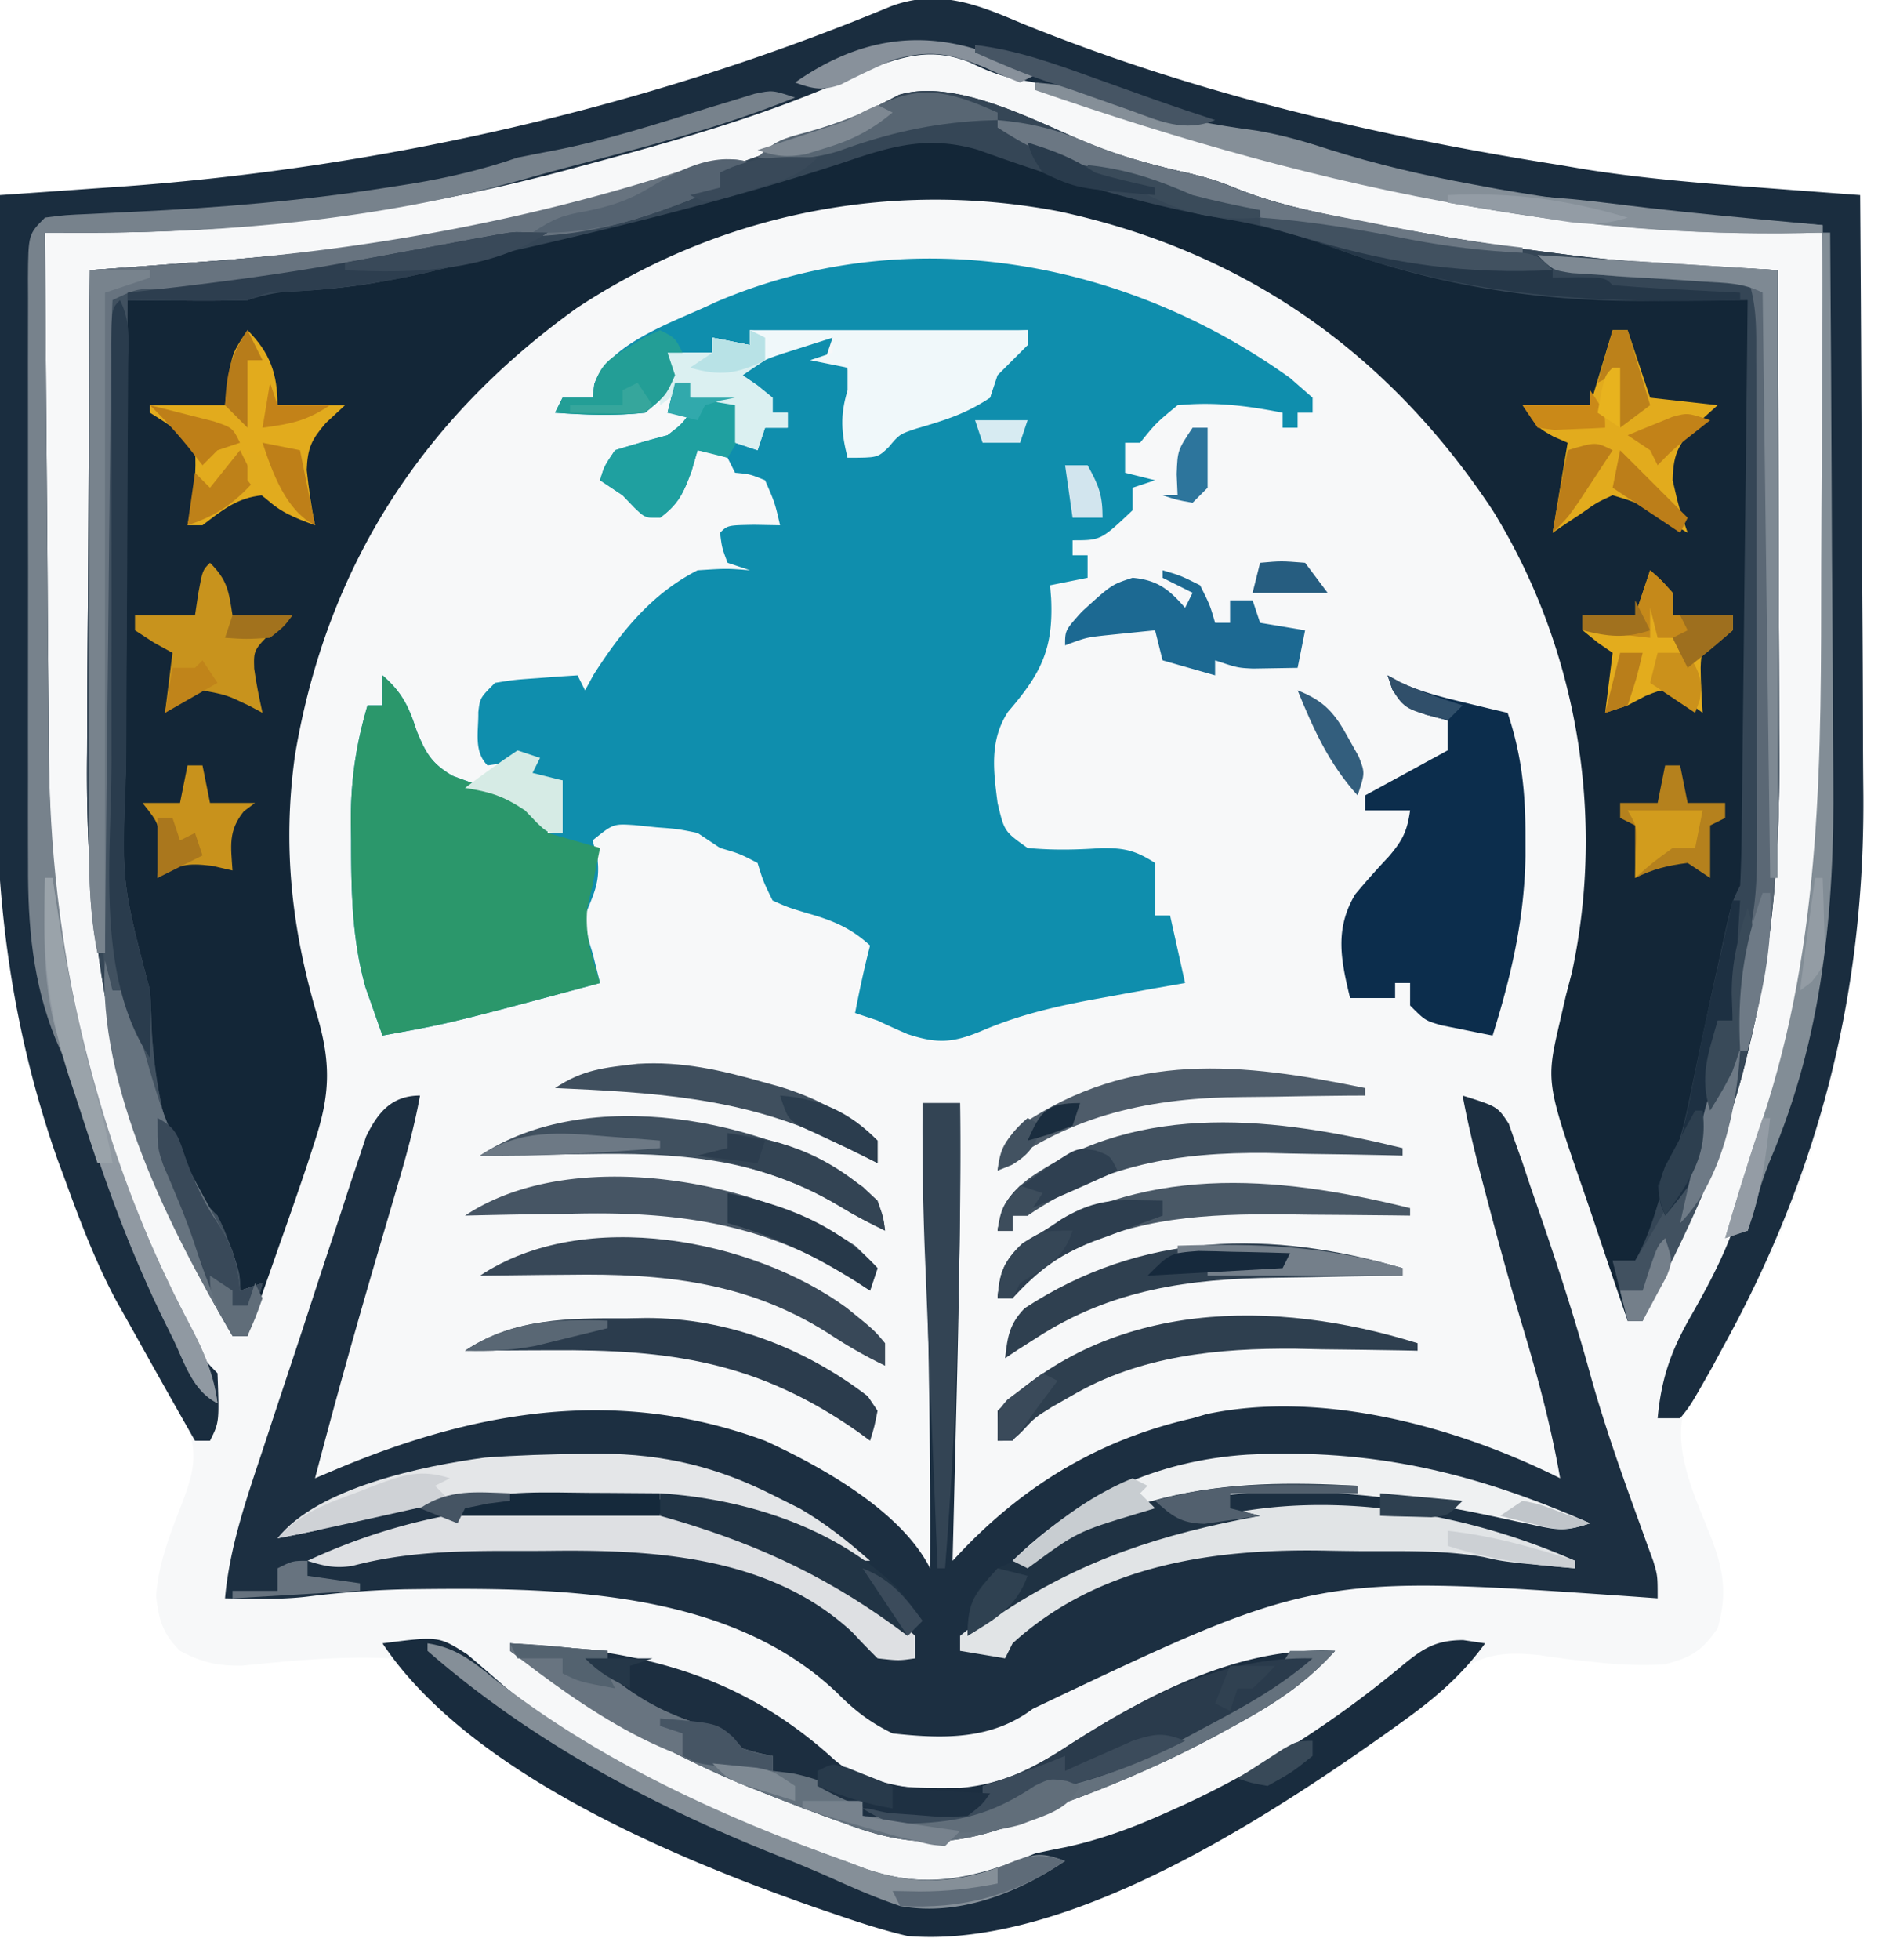
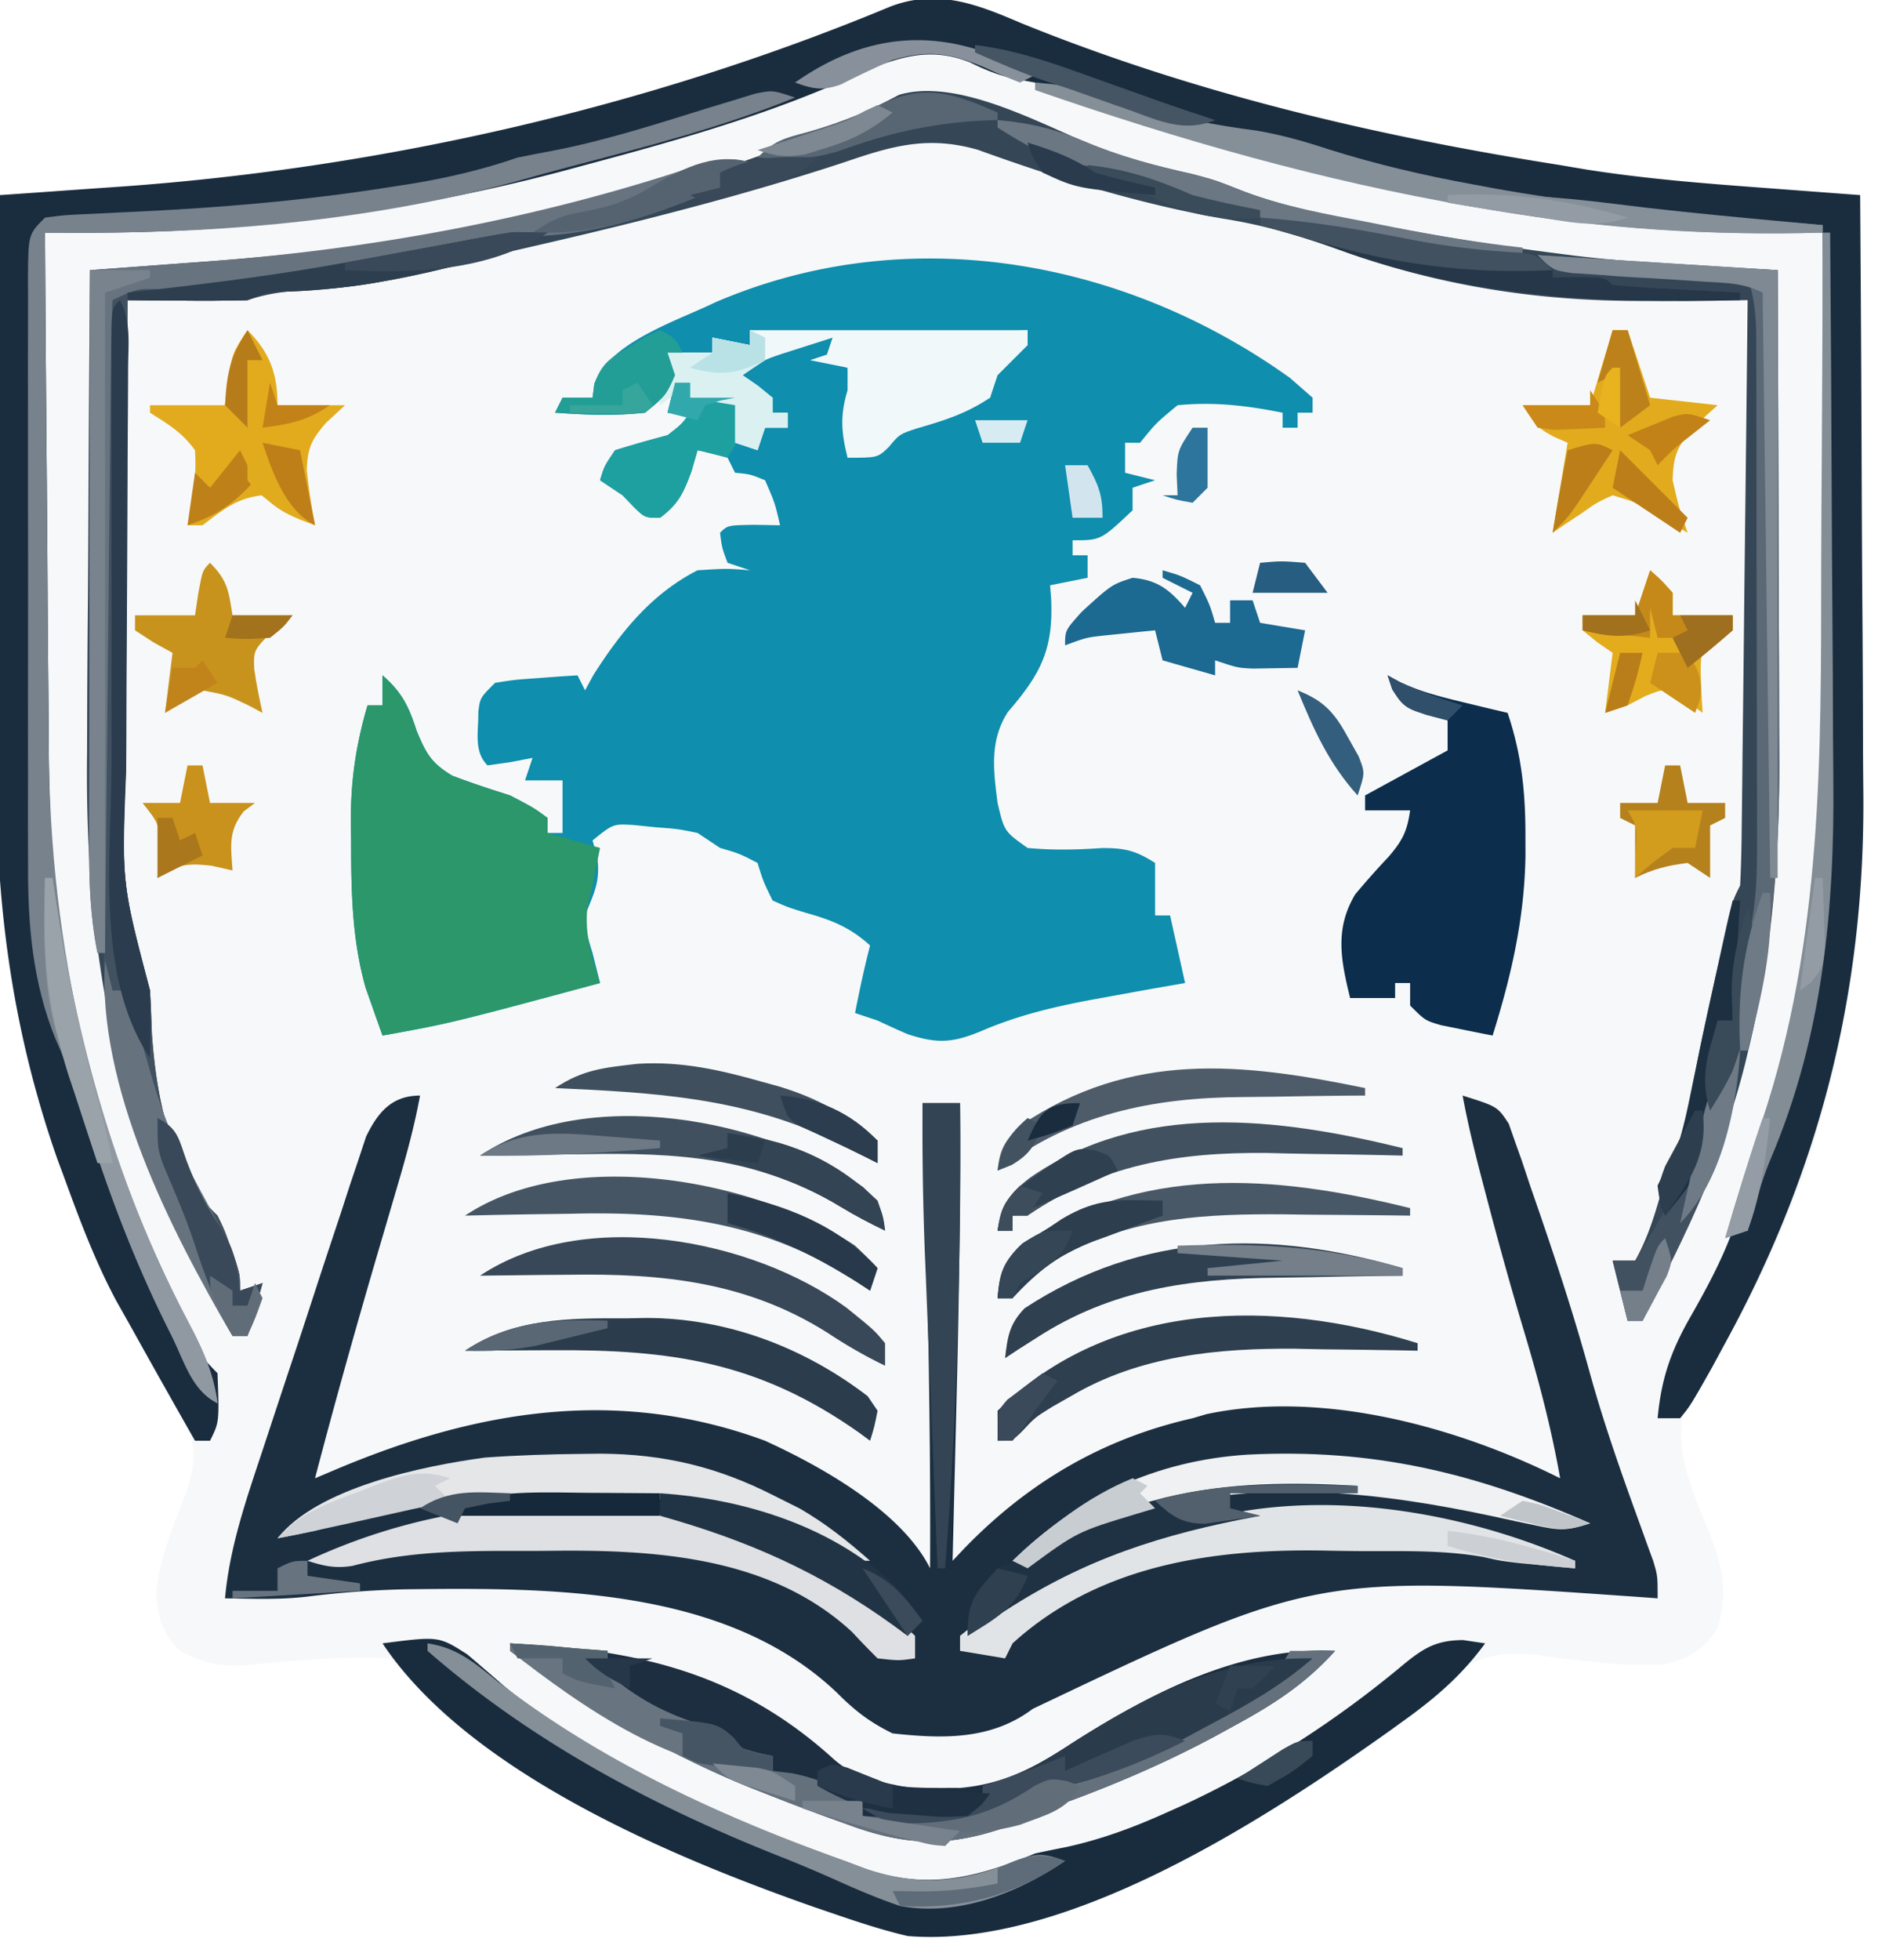
<svg xmlns="http://www.w3.org/2000/svg" width="250.38" height="261.212" style="max-height:500px">
  <path fill="#F7F8F9" d="M136.25 3.125C159.3 12.468 183.461 18.139 208 22l3.23.55c8.05 1.285 16.117 1.904 24.243 2.509l3.654.276q4.436.335 8.873.665.141 19.065.207 38.13.03 8.857.095 17.712c.044 5.712.067 11.425.078 17.137q.01 3.246.043 6.493c.28 28.923-6.593 57.302-23.49 81.22-2.455 6.072 1.214 13.006 3.426 18.79 1.521 4.244 1.86 7.165.641 11.518-2.149 3.058-3.497 3.87-7.125 4.813a53 53 0 0 1-8.625-.25l-2.586-.266a117 117 0 0 1-5.328-.719c-4.49-.44-7.26-.305-11.066 2.266a224 224 0 0 0-4.306 3.82C173.605 241.575 151.721 250.22 131 257l-3 1c-6.14.49-11.028-.967-16.75-2.937l-2.776-.946C88.194 247.002 67.368 236.367 52 221c-6.642-.332-13.156.316-19.766.977-3.356.024-5.28-.437-8.234-1.977-2.331-2.331-2.809-4.074-3.184-7.312.296-4.335 1.875-8.3 3.442-12.32 1.48-3.912 2.18-6.396.742-10.368-1.196-2.29-2.42-4.48-3.75-6.687q-1.102-1.892-2.2-3.786l-1.075-1.848C14.07 170.954 11.15 164.05 8.5 156.75l-.826-2.213c-6.28-17.896-8.407-35.26-8.162-54.123q.014-3.248.021-6.497c.019-5.62.068-11.238.124-16.857.051-5.766.074-11.532.099-17.298C-.191 48.508-.106 37.254 0 26l2.275-.157q5.213-.364 10.424-.738c1.18-.08 2.361-.162 3.577-.246C51.061 22.353 86.436 14.3 118.71.873c6.36-2.424 11.672-.255 17.54 2.252" />
-   <path fill="#132637" d="M145 19.063c4.555 1.874 9.143 3.058 13.945 4.128C162 24 162 24 165.648 25.434c5.152 1.977 10.448 3.011 15.852 4.066l3.301.65a369 369 0 0 0 22.637 3.6l2.714.35c6.068.719 12.133 1.112 18.231 1.436l2.518.137L237 36q.07 15.48.104 30.958.014 7.19.047 14.379.032 6.954.039 13.908.004 2.637.021 5.274c.08 13.327-.889 26.032-4.024 39.043l-.518 2.16C229.662 153.77 224.35 164.852 219 176h-2a1258 1258 0 0 1-4.327-12.75 505 505 0 0 0-1.476-4.326C206.099 144.17 206.099 144.17 208 136l.754-3.273.809-3.102c4.51-20.935.722-43.391-10.563-61.625-13.949-21.066-33.202-34.58-57.982-39.864-22.444-4.219-45.15.358-64.186 12.962-20.608 14.81-33.297 34.497-37.498 59.521-1.71 12.187-.45 23.326 3.062 35.09C44.136 141.84 43.97 145.965 42 152l-1.018 3.142a630 630 0 0 1-3.607 10.42l-1.273 3.635Q34.557 173.601 33 178h-2c-4.78-8.082-8.723-16.224-11.75-25.125l-.815-2.321c-5.361-16.44-7.033-33.01-6.826-50.199q.012-2.812.018-5.627c.015-4.858.054-9.715.098-14.573.042-4.988.06-9.977.08-14.966.042-9.73.11-19.46.195-29.189l2.233-.163q5.08-.374 10.162-.755l3.511-.256c30.014-2.26 65.125-8.035 91.961-22.19 7.556-2.255 18.21 3.523 25.133 6.427" />
  <path fill="#0F8EAD" d="M172 50.375 175 53v2h-2v2h-2v-2c-4.819-.964-9.115-1.465-14-1-2.876 2.375-2.876 2.375-5 5h-2v4l4 1-3 1v3c-4.229 4-4.229 4-8 4v2h2v3l-5 1 .14 1.758c.311 6.72-1.32 9.978-5.75 15.105-2.475 3.804-1.953 7.77-1.39 12.137.893 3.798.893 3.798 4 6 3.364.322 6.536.248 9.906.016 3.092-.016 4.528.349 7.094 1.984v7h2l2 9-4.207.734q-2.803.505-5.606 1.016l-2.922.531c-5.09.969-9.736 2.093-14.515 4.156-3.795 1.56-5.835 1.66-9.75.375a118 118 0 0 1-4-1.812l-3-1c.588-3.024 1.227-6.018 2-9-2.699-2.464-5.175-3.403-8.625-4.375-2.398-.738-2.398-.738-4.375-1.625-1.25-2.562-1.25-2.562-2-5-2.41-1.247-2.41-1.247-5-2l-3-2c-2.634-.534-2.634-.534-5.5-.75l-2.906-.297c-2.835-.182-2.835-.182-5.594 2.047l.625 2.188c.441 3.307-.407 4.766-1.625 7.812.247 2.567.247 2.567 1 5q.504 2 1 4c-19.968 5.371-19.968 5.371-29 7a417 417 0 0 1-1.437-4.062l-.81-2.286c-1.837-6.465-1.935-12.924-1.94-19.59l-.038-2.591c-.012-5.5.677-10.19 2.225-15.471h2v-4c2.62 2.284 3.507 4.162 4.563 7.438 1.24 2.968 1.95 4.272 4.742 5.933 2.542.97 5.101 1.808 7.695 2.629 3.125 1.625 3.125 1.625 5 3v2h2v-7h-5l1-3-2.937.563L65 102c-1.895-1.895-1.18-4.571-1.23-7.09C64 93 64 93 66 91c2.602-.414 2.602-.414 5.625-.625l3.04-.227L77 90l1 2 1.125-2.062C82.779 84.212 86.855 79.135 93 76c3.875-.25 3.875-.25 7 0l-3-1c-.75-2-.75-2-1-4 1-1 1-1 4.563-1.062L104 70c-.695-3.004-.695-3.004-2-6-2.006-.814-2.006-.814-4-1l-1-2c-2.025-.652-2.025-.652-4-1l-.812 2.813C91.09 65.758 90.466 67.15 88 69c-2 0-2 0-3.437-1.375L83 66l-3-2c.563-1.875.563-1.875 2-4a172 172 0 0 1 7-2c1.902-1.478 1.902-1.478 3-3h-3l1-4h2v2h6c.553 2.076 1 3.844 1 6h2l1-2h3v-2h-2a102 102 0 0 1-3-3l-3-2c4.75-3.681 8.007-4.587 14-5l-1 3 3 1c.757 3.7 1.162 6.386 0 10v2c3.511-1.17 3.511-1.17 6.313-3.469 2.279-2.068 4.405-2.485 7.374-3.218l3.012-.762L132 53l.375-1.812C133 49 133 49 135 46h2v-2l-1.997.108c-24.19 1.265-24.19 1.265-35.003-.108v2l-5-1v2l2 1c-5.75.125-5.75.125-8-1l1 3c-1.187 2.688-1.187 2.688-4 5-4.031.439-7.96.286-12 0l1-2h4l.227-1.816c1.975-5.577 11.043-8.413 16.085-10.871 25.52-11.019 54.486-5.858 76.688 10.062" />
  <path fill="#1C2F41" d="M56 146c-.73 4-1.778 7.843-2.926 11.742l-.572 1.956a3991 3991 0 0 1-1.815 6.177C47.646 176.215 44.729 186.573 42 197l3.083-1.303C63.791 187.862 82.49 184.801 102 192c7.454 3.406 18.19 9.379 22 17 .069-14.092-.134-28.163-.5-42.25l-.145-5.797q-.173-6.976-.355-13.953h5c.076 13.55-.16 27.08-.5 40.625l-.145 5.969q-.174 7.203-.355 14.406l1.508-1.598c8.533-8.823 18.434-14.67 30.492-17.402l1.86-.547c15.4-3.26 33.396 1.675 47.14 8.547-1.197-6.856-2.96-13.442-4.963-20.098-1.703-5.69-3.278-11.407-4.787-17.152l-.638-2.418c-.982-3.76-1.908-7.507-2.612-11.332 4.648 1.465 4.648 1.465 6.152 3.75l.786 2.25.964 2.703L204 158l1.441 4.172c2.347 6.854 4.573 13.717 6.496 20.703 1.918 6.945 4.314 13.696 6.778 20.462l.894 2.487.812 2.222C221 210 221 210 221 213l-3.023-.219c-42.63-2.973-42.63-2.973-80.301 14.957-5.546 4.176-12.043 3.985-18.676 3.262-3.033-1.488-5.018-3.013-7.383-5.39-14.876-14.204-38.517-14.043-57.648-13.813-4.404.103-8.715.436-13.084.985-3.632.42-7.235.276-10.885.218.633-6.996 2.914-13.406 5.113-20.047l1.245-3.782q1.302-3.946 2.615-7.887c1.12-3.364 2.221-6.734 3.318-10.105 1.054-3.225 2.127-6.444 3.197-9.663l1.188-3.665 1.142-3.39.986-2.983C50.368 148.238 52.234 146 56 146" />
  <path fill="#0E2235" d="M639 65h23l17 35c2.662-3.55 4.42-6.688 6.32-10.664l.922-1.92q1.446-3.017 2.883-6.041l1.957-4.086q1.787-3.73 3.567-7.463C695.42 68.21 696.199 66.6 697 65h23v77h-23l-1-34-10 21h-13l-10-20-1 33h-23zM1000 65h20c6.55 6.968 6.55 6.968 8.328 10.336 3.047 5.457 6.672 10.456 10.297 15.539q2.58 3.703 5.15 7.414c1.114 1.655 1.114 1.655 2.225 2.711l1-36h23v76c-21 0-21 0-25.473-3.559-1.388-2.336-1.388-2.336-2.59-4.879a1892 1892 0 0 0-2.984-5.203l-1.447-2.69c-2.452-4.347-5.389-8.323-8.319-12.356L1024 105l-1 36h-23zM579.813 63.688l3.119-.05c10.319-.006 19.046 1.896 26.845 8.975 8.63 8.812 9.568 18.67 9.66 30.512l.032 3.07c-.132 11.317-2.742 20.373-10.969 28.43-8.494 6.952-17.498 7.725-28.125 7.813l-2.926.03c-10.698-.13-18.742-2.735-27.011-9.593-8.988-10.601-10.115-23.696-9.169-37.104.817-8.506 3.43-17.654 9.731-23.771 9.361-6.878 17.445-8.348 28.813-8.312M568 88c-4.148 7.467-4.061 16.25-2.531 24.54 1.037 3.296 2.537 5.467 4.906 7.96 5.548 2.296 10.717 2.463 16.625 1.5 4.376-2.078 6.439-4.78 8.438-9.125 1.234-8.505 1.46-16.08-2.438-23.875-2.755-3.256-4.524-4.876-8.828-5.238-8.937-.407-8.937-.407-16.172 4.238M460 65l23.875-.312 7.476-.138q2.978-.023 5.954-.038l3.05-.078c8.075-.005 15.018 1.952 20.864 7.777 5.061 8.55 7.586 17.12 5.246 27.062-2.05 5.85-5.017 11.458-10.465 14.727h-2l1.61 3.184C526 137.8 526 137.8 526 142h-24c-4.437-9.937-4.437-9.937-5.834-13.074l-1.1-2.453-1.126-2.524c-.787-1.906-.787-1.906-1.94-2.949l-9-1v22h-23zm23 18v19c10.06.527 10.06.527 18.938-3.562C503.547 94.745 503.88 90.942 503 87c-1.42-2.427-1.42-2.427-4-4-2.925-.294-5.355-.382-8.25-.25zM367 65h23l.113 10.29q.071 4.944.15 9.888.049 3.43.083 6.862c.034 3.291.086 6.583.142 9.874l.02 3.088c.11 5.389.423 9.362 3.492 13.998 4.302 3.147 9.922 2.632 15 2 3.002-1.801 4.452-2.903 6-6 .119-1.603.177-3.21.205-4.817l.06-3.033.051-3.283.063-3.354q.097-5.319.183-10.638l.131-7.2c.108-5.891.207-11.783.307-17.675h23q.111 11.529.165 23.06.022 3.918.061 7.838c.037 3.763.054 7.526.067 11.29.015 1.161.03 2.323.047 3.52.002 9.632-1.693 16.351-8.383 23.534-10.067 9.043-23.756 8.476-36.43 7.945-9.43-.696-16.384-5.15-22.527-12.187-3.842-5.778-5.13-11.432-5.114-18.341v-3.154l.016-3.368.005-3.476c.005-3.658.018-7.316.03-10.974q.009-3.723.014-7.447c.01-6.08.03-12.16.049-18.24M292 65h58v18h-35v12h31v18h-31v11h35v18h-58zM768 65h25c5.888 14.581 11.584 29.226 17.148 43.933 1.372 3.62 2.753 7.236 4.133 10.852q1.313 3.466 2.625 6.934l1.25 3.26 1.135 3.019 1.004 2.643C821 138 821 138 821 142h-23c-6-12-6-12-6-16h-23l-3 10-3 6h-24c1.904-6.345 3.824-12.454 6.223-18.594l.915-2.37a3817 3817 0 0 1 2.924-7.536q1.01-2.607 2.019-5.216 2.01-5.197 4.026-10.395 2.546-6.575 5.069-13.159l1.4-3.652q1.271-3.318 2.541-6.637c.372-.966.743-1.933 1.125-2.93l.965-2.516C767 67 767 67 768 65m12 24q-1.754 4.468-3.5 8.938l-1.012 2.576-.957 2.45-.888 2.27c-.7 1.61-.7 1.61-.643 2.766h15l-7-19zM924 65h58v18h-35v12h31v18h-31v11h35v17h-58zM824 65h25l16 46c4.272-10.237 4.272-10.237 8.113-20.61l.786-2.235q1.21-3.451 2.413-6.905.833-2.375 1.667-4.75Q879.993 70.752 882 65h25l-1.809 4.762-2.629 6.926-.707 1.862a13730 13730 0 0 0-10.335 27.325l-5.805 15.392q-1.642 4.358-3.285 8.713l-1.006 2.673-.924 2.45-.808 2.143C879 139 879 139 878 141h-25a1819 1819 0 0 1-15.647-40.13 35286.628 35286.628 0 0 1-6.513-17.275C828.515 77.41 826.258 71.208 824 65" />
  <path fill="#1A2D3F" d="M136.25 3.125C159.3 12.468 183.461 18.139 208 22l3.23.55c8.05 1.285 16.117 1.904 24.243 2.509l3.654.276q4.436.335 8.873.665.141 19.065.207 38.13.03 8.857.095 17.712c.044 5.712.067 11.425.078 17.137q.01 3.246.043 6.493c.256 26.506-5.693 50.257-18.423 73.528l-1.738 3.219c-2.876 5.08-2.876 5.08-4.262 6.781h-3c.492-5.328 1.78-8.997 4.438-13.625 2.125-3.736 4.07-7.34 5.562-11.375h2l.262-1.73c.877-5.061 2.177-9.534 4.176-14.27 5.953-15.066 5.986-30.913 5.855-46.883q-.009-3.056-.013-6.11c-.011-5.297-.04-10.594-.074-15.89-.031-5.431-.044-10.862-.06-16.293A10690 10690 0 0 0 243 31l-2.71-.238q-5.086-.45-10.172-.913-2.181-.196-4.362-.388c-19.052-1.671-37.657-4.974-56.014-10.406-4.039-1.139-8.032-1.863-12.168-2.528-4.01-.821-7.795-2.232-11.652-3.586-3.525-1.135-7.038-1.793-10.68-2.433-2.186-.495-3.926-1.207-5.93-2.195-5.072-2.01-8.871-.873-13.87 1.07a831 831 0 0 0-3.88 1.742C100.693 15.802 89.413 18.939 78 22l-2.752.743a246 246 0 0 1-63.49 8.264l-3.269-.003L6 31q.092 16.353.236 32.706.068 7.597.11 15.193.041 7.353.117 14.706.025 2.782.035 5.565C6.59 123.76 10.39 164.391 29 183c.237 6.525.237 6.525-1 9h-2c-2.659-4.67-5.3-9.348-7.91-14.044a718 718 0 0 0-2.555-4.542c-2.866-5.347-4.968-10.972-7.035-16.664l-.827-2.214c-6.28-17.896-8.406-35.259-8.161-54.122q.014-3.248.021-6.497c.019-5.62.068-11.238.124-16.857.051-5.766.074-11.532.099-17.298C-.191 48.508-.106 37.254 0 26l2.275-.157q5.213-.364 10.424-.738c1.18-.08 2.361-.162 3.577-.246C51.061 22.353 86.436 14.3 118.71.873c6.36-2.424 11.672-.255 17.54 2.252" />
  <path fill="#354656" d="M145 19.063c4.555 1.874 9.143 3.058 13.945 4.128C162 24 162 24 165.648 25.434c5.152 1.977 10.448 3.011 15.852 4.066l3.301.65a369 369 0 0 0 22.637 3.6l2.714.35c6.068.719 12.133 1.112 18.231 1.436l2.518.137L237 36q.07 15.48.104 30.958.014 7.19.047 14.379.032 6.954.039 13.908.004 2.637.021 5.274c.08 13.327-.889 26.032-4.024 39.043l-.518 2.16C229.662 153.77 224.35 164.852 219 176h-2l-2-8h3c1.967-3.512 2.916-7.138 4-11l.977-2.336c1.127-2.935 1.772-5.77 2.398-8.851l.766-3.684.412-1.992c.83-3.968 1.7-7.928 2.572-11.887l.517-2.384c1.243-5.635 1.243-5.635 2.358-7.866.122-2.47.186-4.915.205-7.387l.03-2.306q.047-3.783.081-7.565l.063-5.238q.083-6.9.153-13.8.077-7.037.161-14.075.162-13.815.307-27.629l-1.945.019c-2.966.025-5.932.04-8.899.055l-3.057.03c-14.16.054-27.541-2.054-40.837-6.92-5.013-1.82-9.994-3.232-15.262-4.059-11.216-1.977-21.972-5.319-32.66-9.172-6.667-1.903-11.447-.497-17.778 1.672-17.452 5.732-35.311 9.881-53.237 13.84-2.19.504-4.356 1.064-6.528 1.64-3.6.848-6.924 1.252-10.61 1.458-3.356.192-5.992.372-9.187 1.437-2.739.07-5.45.094-8.187.063l-2.272-.014Q19.771 40.029 17 40a11955 11955 0 0 0-.104 29.888q-.014 6.94-.047 13.882-.032 6.71-.039 13.421-.005 2.548-.021 5.095C16.195 117.543 16.195 117.543 20 132c.106 1.916.185 3.833.25 5.75.58 8.403 2.408 18.286 8.75 24.25.95 1.973.95 1.973 1.688 4.063.25.692.502 1.384.761 2.097C32 170 32 170 32 172l3-1-2 7h-2c-4.78-8.082-8.723-16.224-11.75-25.125l-.815-2.321c-5.361-16.44-7.033-33.01-6.826-50.199q.012-2.812.018-5.627c.015-4.858.054-9.715.098-14.573.042-4.988.06-9.977.08-14.966.042-9.73.11-19.46.195-29.189l2.233-.163q5.08-.374 10.162-.755l3.511-.256c30.014-2.26 65.125-8.035 91.961-22.19 7.556-2.255 18.21 3.523 25.133 6.427" />
  <path fill="#CA8416" d="M882 168c9 0 9 0 11.06 1.465l1.303 2.043 1.498 2.242 1.452 2.375 1.51 2.305a249 249 0 0 1 2.764 4.328c1.753 2.78 3.59 5.507 5.413 8.242l1-23h10v40c-9 0-9 0-11.044-1.358l-1.284-1.896-1.485-2.092-1.437-2.216-1.484-2.135a227 227 0 0 1-2.74-4.04c-2.111-3.131-4.33-6.19-6.526-9.263l-1 23h-9zM724 168l13.188-.25 4.133-.11 3.284-.03 3.349-.064c3.76.56 5.382 1.79 8.046 4.454 1.597 4.791 1.58 9.258 0 14l-1 2 1.438 1.063c2.356 2.921 2.438 5.221 2.562 8.937-1.156 3.854-1.983 6.227-5.218 8.685-3.298 1.56-5.54 1.66-9.177 1.608l-3.284-.023-4.134-.083L724 208zm9 6v11c1.937.054 3.875.093 5.813.125l3.269.07c3.112.035 3.112.035 5.918-2.195.5-3.5.5-3.5 0-7-3.527-2.351-5.029-2.214-9.187-2.125l-3.293.055zm0 17v11c2.104.081 4.208.14 6.313.188l3.55.105c3.089-.031 3.089-.031 5.043-1.606 1.638-2.526 1.29-4.756 1.094-7.687-3.477-2.143-6.212-2.213-10.25-2.125l-3.266.055z" />
  <path fill="#2B976B" d="M51 90c2.62 2.284 3.507 4.162 4.563 7.438 1.24 2.968 1.95 4.272 4.742 5.933 2.542.97 5.101 1.808 7.695 2.629 3.125 1.625 3.125 1.625 5 3v2l7 2-.437 2.125L79 118l-.687 2.875c-.38 3.793.572 6.51 1.687 10.125-19.968 5.371-19.968 5.371-29 7a417 417 0 0 1-1.437-4.062l-.81-2.286c-1.837-6.465-1.935-12.924-1.94-19.59l-.038-2.591c-.012-5.5.677-10.19 2.225-15.471h2z" />
  <path fill="#CA8416" d="M647 170c5.173 4.512 6.447 9.254 7 16 .176 7.455-1.008 13.293-6 19-5.596 4.337-12.152 4.607-19 4-5.8-1.15-9.155-3.657-12.871-8.184-3.728-5.998-3.068-15.469-1.633-22.113 1.601-4.088 4.104-6.999 7.504-9.703 8.196-3.31 17.104-3.032 25 1m-22 8c-2.469 5.055-2.918 10.575-1.465 15.996.991 2.605 2.016 4.621 4.153 6.441 3.502.852 6.775 1.272 10.312.563 2.691-2.176 4.455-3.91 6-7 .149-1.934.221-3.873.25-5.812l.078-3.145c-.374-3.469-1.252-5.264-3.328-8.043-5.184-3.456-11.305-3.142-16 1M538 170c5.173 4.512 6.447 9.254 7 16 .176 7.455-1.008 13.293-6 19-5.596 4.337-12.152 4.607-19 4-5.8-1.15-9.155-3.657-12.871-8.184-3.728-5.998-3.068-15.469-1.633-22.113 1.601-4.088 4.104-6.999 7.504-9.703 8.196-3.31 17.104-3.032 25 1m-22 8c-2.469 5.055-2.918 10.575-1.465 15.996.991 2.605 2.016 4.621 4.153 6.441 3.502.852 6.775 1.272 10.312.563 2.691-2.176 4.455-3.91 6-7 .149-1.934.221-3.873.25-5.812l.078-3.145c-.374-3.469-1.252-5.264-3.328-8.043-5.184-3.456-11.305-3.142-16 1M488 170c5.173 4.512 6.447 9.254 7 16 .176 7.455-1.008 13.293-6 19-5.596 4.337-12.152 4.607-19 4-5.8-1.15-9.155-3.657-12.871-8.184-3.728-5.998-3.068-15.469-1.633-22.113 1.601-4.088 4.104-6.999 7.504-9.703 8.196-3.31 17.104-3.032 25 1m-22 8c-2.469 5.055-2.918 10.575-1.465 15.996.991 2.605 2.016 4.621 4.152 6.441 3.503.852 6.776 1.272 10.313.563 2.691-2.176 4.455-3.91 6-7 .149-1.934.221-3.873.25-5.812l.078-3.145c-.374-3.469-1.252-5.264-3.328-8.043-5.184-3.456-11.305-3.142-16 1" />
  <path fill="#192C3E" d="M51 219c7.486-.966 7.486-.966 11.297 1.465a424 424 0 0 1 4.863 4.187c13.11 10.839 29.904 17.816 45.778 23.473l2.58.97c8.237 2.793 14.626 1.128 22.482-2.095q2.056-.445 4.121-.848c4.724-1.032 8.977-2.61 13.379-4.59l2.326-1.04c10.548-4.891 20.382-11.256 29.299-18.71 2.721-2.227 4.39-3.221 7.938-3.25L198 219c-3.04 4.18-6.526 7.191-10.687 10.188l-1.99 1.436C168.765 242.383 142.143 259.77 121 258c-3.323-.78-6.524-1.827-9.75-2.937l-2.776-.946C89.81 247.568 62.468 236.22 51 219" />
  <path fill="#CA8416" d="M408 168h9v17h17v-17h9v40h-9v-17h-17v17h-9zM770 168h9l.028 2.507c.054 3.748.138 7.495.222 11.243l.043 3.945.098 3.79.063 3.49c.651 3.61 1.69 4.8 4.546 7.025 1.977.622 1.977.622 4 .5l2 .031c2.952-.784 4.094-2.165 6-4.531.64-3.085.64-3.085.61-6.516l.097-3.789.043-3.945.09-3.992q.105-4.879.16-9.758h9q.149 6.458.22 12.915.03 2.194.082 4.388c.049 2.11.071 4.22.089 6.33l.063 3.84c-.537 4.168-1.845 6.275-4.454 9.527-5.5 4.09-11.294 4.498-18 4-5.002-1.017-8.368-2.368-12-6-2.089-4.079-2.234-7.506-2.195-12.05l.008-1.997c.011-2.089.036-4.177.062-6.266q.016-2.133.027-4.267.035-5.21.098-10.42" />
  <path fill="#1C2E40" d="M68 219c16.98.806 30.485 3.881 43.254 15.52 4.913 4.165 10.624 3.714 16.746 3.746 5.909-.524 10.105-2.794 15-6.016 10.361-6.606 22.43-12.879 35-12.25-3.969 4.4-8.187 7.121-13.375 9.938l-2.392 1.314c-6.142 3.31-12.375 6.04-18.901 8.494-3.362 1.217-3.362 1.217-6.633 2.79-8.888 3.519-14.92 3.906-23.887.526l-2.776-.995A337 337 0 0 1 102 239l-2.117-.834C88.657 233.61 77.77 227.161 68 220z" />
  <path fill="#CA8416" d="M1038 169v8l-2.074-.496c-3.3-.568-6.392-.6-9.738-.566l-3.52.027L1020 176v6l2.414.516c11.381 2.603 11.381 2.603 15.586 6.484 2.39 3.883 3.368 6.727 2.563 11.188-1.015 3.252-1.675 3.907-4.438 6.25-8.138 4.068-16.626 3.08-25.125.562v-8l2.813.5c5.044.737 10.101.583 15.187.5l1-5-1.687-.734A749 749 0 0 1 1021 191l-2.273-1.016c-7.101-3.326-7.101-3.326-8.727-6.984-.453-3.594-.346-6.835.688-10.312 6.313-8.118 18.725-6.675 27.312-3.688M998 169v8l-2.074-.496c-3.3-.568-6.392-.6-9.739-.566l-3.519.027L980 176v6l2.414.516c11.381 2.603 11.381 2.603 15.586 6.484 2.39 3.883 3.368 6.727 2.563 11.188-1.015 3.252-1.675 3.907-4.438 6.25-8.138 4.068-16.626 3.08-25.125.562v-8l2.813.5c5.044.737 10.101.583 15.187.5l1-5-1.687-.734A749 749 0 0 1 981 191l-2.273-1.016c-7.101-3.326-7.101-3.326-8.727-6.984-.453-3.594-.346-6.835.688-10.312C977 164.57 989.413 166.013 998 169M846 169v8l-2.074-.496c-3.3-.568-6.392-.6-9.739-.566l-3.519.027L828 176v6l2.414.516c11.381 2.603 11.381 2.603 15.586 6.484 2.39 3.883 3.368 6.727 2.563 11.188-1.015 3.252-1.675 3.907-4.438 6.25-8.138 4.068-16.626 3.08-25.125.562v-8l2.813.5c5.044.737 10.101.583 15.187.5l1-5-1.687-.734A749 749 0 0 1 829 191l-2.273-1.016c-7.101-3.326-7.101-3.326-8.727-6.984-.453-3.594-.346-6.835.688-10.312C825 164.57 837.413 166.013 846 169M351 169v8l-2.074-.496c-3.3-.568-6.392-.6-9.738-.566l-3.52.027L333 176v6l2.414.516c11.381 2.603 11.381 2.603 15.586 6.484 2.39 3.883 3.368 6.727 2.563 11.188-1.015 3.252-1.675 3.907-4.438 6.25-8.138 4.068-16.626 3.08-25.125.562v-8l2.813.5c5.044.737 10.101.583 15.187.5l1-5-1.687-.734A749 749 0 0 1 334 191l-2.273-1.016c-7.101-3.326-7.101-3.326-8.727-6.984-.453-3.594-.346-6.835.688-10.312C330 164.57 342.413 166.013 351 169M930 168h30v6h-21v11h18v6h-18v11h21v6h-30z" />
  <path fill="#0C2D4C" d="m185 90 1.61.898c2.831 1.305 5.609 2.002 8.64 2.727 1.078.26 2.155.52 3.266.79.82.192 1.64.386 2.484.585 1.87 5.574 2.384 10.572 2.375 16.438l.004 2.625c-.135 8.369-1.891 15.985-4.379 23.937q-2.19-.425-4.375-.875l-2.46-.492C190 136 190 136 188 134v-3h-2v2h-6c-1.23-5.057-2.079-9.191.68-13.816a111 111 0 0 1 4.437-4.993c1.867-2.172 2.489-3.4 2.883-6.191h-6v-2l11-6v-4l-2.875-.75C187 94 187 94 185.625 91.875z" />
  <path fill="#CA8416" d="M397 169v8l-2.375-.5c-5.67-.782-11.188-1.414-16.625.625-3.507 3.288-3.897 6.719-4.312 11.375.348 3.908 1.176 6.22 3.312 9.5 3.161 2.065 5.708 2.244 9.438 2.188l2.808-.02c2.671-.163 5.147-.577 7.754-1.168v8c-8.592 2.988-16.385 3.047-24.797-.656-4.404-2.686-6.582-6.48-8.203-11.344-.633-9.008-.549-15.538 5.188-22.75 8.293-6.634 18.068-6.64 27.812-3.25M665 168h29v7h-20v10h18v7h-18v16h-9z" />
  <path fill="#415160" d="M69.188 30.938 73 31c-4.06 2.707-8.162 3.454-12.875 4.563l-2.853.678c-6.327 1.45-12.38 2.38-18.874 2.618-2.544.045-2.544.045-5.398 1.141-2.739.07-5.45.094-8.187.063l-2.272-.014Q19.771 40.029 17 40a11955 11955 0 0 0-.104 29.888q-.014 6.94-.047 13.882-.032 6.71-.039 13.421-.005 2.548-.021 5.095C16.195 117.543 16.195 117.543 20 132c.106 1.916.185 3.833.25 5.75.58 8.403 2.408 18.286 8.75 24.25.95 1.973.95 1.973 1.688 4.063.25.692.502 1.384.761 2.097C32 170 32 170 32 172l3-1-2 7h-2c-9.673-16.356-17.352-35.297-17.259-54.527l-.01-2.743c-.01-2.96-.003-5.922.003-8.882l-.005-6.203q-.005-6.474.01-12.948c.012-5.54.005-11.081-.007-16.622q-.009-6.39 0-12.783.003-3.066-.005-6.132c-.005-2.847.003-5.692.014-8.539l-.012-2.57C13.77 40.229 13.77 40.229 16 38c2.813-.26 5.556-.417 8.375-.5C31.731 37.185 38.767 36.417 46 35q2.091-.384 4.184-.762c18.163-3.314 18.163-3.314 19.004-3.3" />
  <path fill="#77828C" d="M106 13c-9.847 4.005-20.099 6.6-30.361 9.3-2.276.604-4.544 1.23-6.81 1.868-18.454 4.996-37.983 6.863-57.07 6.84l-3.27-.004L6 31q.092 16.353.236 32.706.068 7.597.11 15.193.041 7.353.117 14.706.025 2.782.035 5.565c.102 27.314 6.032 53.301 18.874 77.515C27.17 180.111 28.492 183.15 29 187c-3.351-1.676-4.356-5.369-5.937-8.625l-1.053-2.121c-4.248-8.624-7.447-17.384-10.405-26.516-1.262-3.854-2.528-7.568-4.199-11.27-3.048-7.518-3.704-15.156-3.665-23.2l-.01-2.773c-.01-2.988-.003-5.976.003-8.964l-.005-6.265q-.005-6.535.01-13.072c.012-5.593.005-11.186-.007-16.78q-.009-6.455 0-12.909.003-3.095-.005-6.19c-.005-2.873.003-5.745.014-8.618l-.012-2.594C3.77 31.23 3.77 31.23 6 29c2.66-.347 2.66-.347 6.063-.492l3.818-.192 2.036-.093C29.222 27.69 40.372 26.757 51.563 25l3.236-.503C59.732 23.685 64.267 22.627 69 21q2.294-.47 4.598-.895c7.188-1.375 14.113-3.637 21.095-5.802l3.116-.94 2.806-.866C103 12 103 12 106 13" />
  <path fill="#CA8416" d="M556 168h9v34h20v6h-29z" />
  <path fill="#F0F8FA" d="M100 44h37v2l-4 4-1 3c-3.25 2.167-6.134 3.039-9.844 4.121-2.229.738-2.229.738-3.687 2.477C117 61 117 61 113 61c-.857-3.428-1.012-5.628 0-9v-3l-5-1 3-1v-2q-2.159.68-4.312 1.375l-2.426.773c-2.49.84-2.49.84-5.262 2.852l2 1.375L103 53v2h2v2h-3l-1 3-3-1v-5l-6-1v-2l-4 3c0-2.621.313-4.51 1-7h6v-2l5 1z" />
  <path fill="#67737F" d="m101 22-5 1v2c-7.97 3.304-15.057 5.946-23.75 6.438-5.402.318-10.027 1.222-15.176 2.8-4.718 1.17-9.495 1.626-14.325 2.115-3.077.315-5.803.665-8.749 1.647a78 78 0 0 1-4.195.281l-2.418.114-5.047.21c-3.994-.202-3.994-.202-7.34 1.395-.125 2.708-.186 5.39-.205 8.1l-.03 2.572q-.047 4.229-.081 8.457l-.063 5.847q-.082 7.712-.153 15.423-.077 7.862-.161 15.724Q14.145 111.562 14 127h-1c-.968-4.85-1.136-9.558-1.114-14.484v-2.515c0-2.727.008-5.454.016-8.18l.005-5.692q.006-7.472.024-14.944.014-7.631.02-15.263Q11.967 50.96 12 36l2.233-.163q5.08-.374 10.162-.755l3.511-.256c21.557-1.623 43.319-5.604 63.868-12.39 3.406-1.09 5.829-1.83 9.226-.436" />
  <path fill="#CA8416" d="M860 168h9v40h-9z" />
  <path fill="#DEE0E3" d="M117.76 214.262c1.67 1.304 1.67 1.304 4.24 3.738v3c-2.188.313-2.188.313-5 0a110 110 0 0 1-3.383-3.5c-10.832-10.048-26.16-11-40.148-10.836-2.165.024-4.329.02-6.494.014-6.822.015-13.33.235-19.97 1.993-2.29.376-3.815.032-6.005-.671 24.833-11.618 54.436-9.741 76.76 6.262" />
  <path fill="#64717D" d="m68 219 13 1v3c4.442 3.78 8.487 5.754 14.082 7.324C97 231 97 231 99 233c2.069.643 2.069.643 4 1v2l2.625.313c3.542.721 6.218 1.958 9.375 3.687v2c12.072.838 12.072.838 22.938-3.777 2.36-1.4 4.233-1.76 6.937-2.16C151 235.048 155.73 232.158 161 229l2.883-1.621c5.266-2.62 5.266-2.62 8.117-7.379h6c-3.969 4.4-8.187 7.121-13.375 9.938l-2.392 1.314c-6.142 3.31-12.375 6.04-18.901 8.494-3.362 1.217-3.362 1.217-6.633 2.79-8.888 3.519-14.92 3.906-23.887.526l-2.776-.995A337 337 0 0 1 102 239l-2.117-.834C88.657 233.61 77.77 227.161 68 220z" />
  <path fill="#E1E4E6" d="M210 208v1q-2.344-.215-4.687-.437l-2.637-.247C200 208 200 208 197.784 207.496c-5.432-.967-10.987-.762-16.491-.791q-2.207-.017-4.412-.062c-14.987-.302-30.312 1.84-41.881 12.357l-1 2-6-1v-2a87 87 0 0 1 5.875-4.375l1.799-1.229c8.49-5.655 17.424-8.197 27.326-10.396l2.418-.559c14.624-2.5 31.095.583 44.582 6.559" />
  <path fill="#E2AB1D" d="M215 44h2l3 9 9 1-2.437 2.188C223.89 59.12 223.093 60.115 223 64c.864 3.736.864 3.736 2 7q-2.587-1.514-5.176-3.027C217.862 66.86 217.862 66.86 215 66c-2.116.974-2.116.974-4.187 2.438l-2.168 1.433L207 71l2-12-1.875-.812C205 57 205 57 203 54h9zM33 44c2.979 2.979 4 5.803 4 10h9l-2.562 2.375c-1.907 2.227-2.424 3.28-2.547 6.25.268 2.49.619 4.92 1.109 7.375-2.915-1.074-4.778-1.778-7-4-3.403.34-5.348 1.967-8 4h-2l.43-2.012c.46-2.76.762-5.192.57-7.988-1.748-2.399-3.44-3.38-6-5v-1h10l.375-3.312C31 47 31 47 33 44" />
  <path fill="#E4E6E8" d="m77.688 193.75 2.376-.029c8.451.048 15.605 1.76 23.124 5.591l3.48 1.739c3.508 2.052 6.292 4.27 9.332 6.949-3.36 0-4.221-.58-7-2.312-10.177-5.778-20.605-6.22-32.062-6.125-.727 0-1.454.002-2.202.004-11.355.04-21.834 1.186-32.736 4.433-1.662.354-3.328.697-5 1 5.366-6.784 19.467-9.657 27.664-10.758 4.343-.315 8.67-.449 13.023-.492" />
  <path fill="#EFF1F2" d="M166.327 193.85c16.757-.84 30.339 2.406 45.673 9.15-3.2 1.066-4.197.946-7.387.258l-2.595-.543-2.706-.59c-15.681-3.356-30.785-4.99-46.5-.937l-2.354.594c-5.344 1.51-9.1 3.783-13.458 7.218l-2-1c8.786-8.577 19.114-13.36 31.327-14.15" />
  <path fill="#5B6875" d="m205 34 32 2q.07 15.48.104 30.958.014 7.19.047 14.379.032 6.954.039 13.908.004 2.637.021 5.274c.081 13.547-1.019 26.257-4.211 39.481h-1a356 356 0 0 1-.125-5l-.07-2.812C232 129 232 129 232.997 125.319c1.093-4.262 1.28-8.232 1.246-12.615l.006-2.383c.003-2.572-.007-5.144-.019-7.716v-5.392q-.003-5.63-.024-11.259-.023-7.22-.02-14.439-.001-5.558-.013-11.115l-.006-5.326q-.004-3.713-.022-7.425l.002-2.224c-.02-3.083-.164-5.476-1.147-8.425l-3.586.07c-8.347.113-16.302.213-24.414-2.07z" />
  <path fill="#2A3B4C" d="M175 221c-4.319 3.762-8.962 6.35-14 9l-3.344 1.805c-6.094 3.222-11.675 5.737-18.57 6.73-2.381.383-2.381.383-4.961 2.59-4.764 2.859-9.692 2.526-15.125 1.875-2.367-1.023-2.367-1.023-4-2l2.992.07 3.883.055 3.867.07c3.344.161 3.344.161 5.258-2.195v-1l2.625-.766c3.527-1.29 6.243-2.923 9.375-4.984 9.759-6.233 20.194-11.525 32-11.25" />
  <path fill="#858F98" d="M138 11c4.903.377 9.05 1.281 13.688 2.938 5.274 1.848 10.323 2.742 15.85 3.47 3.35.573 6.377 1.43 9.603 2.494 6.336 1.995 12.641 3.464 19.172 4.66l3.415.634c14.318 2.52 28.79 3.672 43.272 4.804v1c-14.968.427-29.241-.49-44-3l-2.7-.454C176.276 24.113 157.18 18.643 138 12z" />
  <path fill="#1C6992" d="M155 76c2.375.688 2.375.688 5 2 1.313 2.625 1.313 2.625 2 5h2v-3h3l1 3 6 1-1 5-3.812.063-2.145.035C165 89 165 89 162 88v2l-7-2-1-4a853 853 0 0 0-4.312.438c-.801.08-1.602.162-2.426.246-2.423.269-2.423.269-5.262 1.316 0-2 0-2 2.25-4.5 3.96-3.6 3.96-3.6 6.75-4.5 3.311.301 4.85 1.529 7 4l1-2-4-2z" />
  <path fill="#2B3C4D" d="m83.438 175.688 2.697-.05c10.711-.007 21.04 3.892 29.552 10.424L117 188c-.418 2.121-.418 2.121-1 4l-1.547-1.137c-13.366-9.408-25.09-11.05-41.015-10.925l-3.346.013q-4.047.018-8.092.049c6.535-4.356 13.83-4.34 21.438-4.312" />
  <path fill="#2F4050" d="M187 169v1l-2.655.028q-4.965.069-9.93.18-2.132.041-4.265.063c-11.533.122-21.982 1.562-31.9 7.979l-2.484 1.578L134 181c.331-2.879.56-4.546 2.61-6.66 15.707-10.29 32.859-10.462 50.39-5.34" />
  <path fill="#2E3F4F" d="M189 179v1l-2.272-.048c-3.472-.063-6.943-.101-10.416-.14l-3.572-.076c-10.36-.085-20.756.916-29.865 6.264l-2.633 1.5c-2.255 1.402-2.255 1.402-3.922 3.188C135 192 135 192 133 192v-4c14.99-14.846 36.896-14.954 56-9" />
  <path fill="#828D96" d="M243 31h1q.141 17.449.207 34.898c.021 5.404.049 10.807.095 16.211.044 5.233.067 10.465.078 15.698q.01 2.967.043 5.935c.185 17.452-1.428 34.44-8.33 50.64-.957 2.293-1.638 4.46-2.218 6.868L233 164l-3 1c1.538-5.266 3.154-10.487 4.94-15.674 8.074-24.272 7.846-48.697 7.867-73.978.01-5.016.047-10.031.082-15.047.063-9.767.097-19.534.111-29.301" />
  <path fill="#334454" d="M123 147h5c.135 11.093-.075 22.162-.437 33.25l-.12 3.762c-.287 8.35-.792 16.66-1.443 24.988h-1q-.431-10.592-.854-21.185l-.292-7.196q-.21-5.194-.416-10.389l-.133-3.208A426 426 0 0 1 123 147" />
  <path fill="#384858" d="M112.871 174.281c3.69 2.98 3.69 2.98 5.129 4.719v3c-2.727-1.31-5.23-2.766-7.75-4.437-10.71-6.731-21.883-7.874-34.312-7.688l-3.49.027q-4.225.036-8.448.098c13.885-9.257 36.387-4.856 48.871 4.281" />
  <path fill="#858F98" d="M57 219c3.942.59 6.187 2.536 9.25 5 13.832 10.752 30.026 18.13 46.438 24l2.627.993c7.482 2.567 13.306 1.816 20.56-1.18 2.488-.952 3.664-.724 6.125.187-6.332 4.29-14.282 7.433-22 6-2.894-.977-5.636-2.145-8.422-3.398a189 189 0 0 0-7.906-3.329C86.797 240.56 70.752 232 57 220z" />
  <path fill="#C8931D" d="M28 75c2.36 2.36 2.491 3.779 3 7h8l-2.562 2c-2.627 2.63-2.627 2.63-2.547 5.113.267 1.98.68 3.937 1.109 5.887l-1.75-.937C30.238 92.619 30.238 92.619 27 92c-2.73 1.354-2.73 1.354-5 3l1-8-2.5-1.375L18 84v-2h8l.438-2.937C27 76 27 76 28 75" />
  <path fill="#495866" d="M188 161v1l-2.396-.032c-3.639-.042-7.277-.067-10.917-.093-1.243-.017-2.486-.034-3.767-.05-10.058-.054-19.42.37-28.482 5.113l-3.004 1.527c-2.676 1.457-2.676 1.457-4.434 4.535h-2c.313-3.14.644-4.64 2.898-6.914 15.963-11.028 34.006-9.57 52.102-5.086" />
  <path fill="#66737F" d="m14 128 1 4h2l.918 3.332c4.066 14.682 4.066 14.682 11.332 27.98 1.93 2.964 2.418 5.197 2.75 8.688l3-1-2 7h-2c-8.261-13.97-18.078-33.295-17-50" />
  <path fill="#E3AC1D" d="M220 76c1.5 1.313 1.5 1.313 3 3v3h8v2l-2 1.125c-2.181 1.65-2.181 1.65-2.266 3.848.015 2.01.134 4.02.266 6.027l-2.187-1.625c-2.72-1.718-2.72-1.718-5.438-.625L217 94l-3 1 1-8-2-1.375L211 84v-2h7z" />
  <path fill="#1F3243" d="M181 198v1h-17v2l4 1-2.676.516C152.612 205.083 142.72 208.648 132 216l-3 2c0-4.739.773-5.686 4-9 2.375-1.062 2.375-1.062 5-2l2.617-1.887c3.966-2.477 7.639-3.692 12.133-4.863l2.482-.657c8.607-2.091 16.972-2.066 25.768-1.593" />
  <path fill="#40505F" d="M115.066 158.184c2.089 1.961 2.583 3.017 2.934 5.816-2.037-.987-4.005-2.003-5.937-3.184-10.853-6.597-21.853-7.248-34.313-7.004q-2.014.024-4.027.042-4.862.052-9.723.146c14.29-9.527 38.014-4.919 51.066 4.184" />
  <path fill="#465564" d="M114 166a64 64 0 0 1 3 3l-1 3-1.695-1.172c-12.04-7.82-24.045-9.439-38.18-9.078q-2.072.03-4.145.055-4.99.07-9.98.195c14.093-9.395 38.833-4.832 52 4" />
  <path fill="#415160" d="M187 153v1l-2.532-.063q-4.758-.103-9.516-.157c-2.02-.03-4.039-.08-6.057-.132-11.923-.117-21.953 1.567-31.895 8.352h-2v2h-2c.563-3.435 1.506-4.879 4.25-7 14.863-10.365 33.167-8.055 49.75-4" />
  <path fill="#4E5C6A" d="M182 145v1l-2.548.012q-4.778.044-9.555.14-2.05.035-4.099.044c-12.11.057-23.043 2.278-32.798 9.804.317-2.954.958-3.959 3.125-6.062 14.754-9.944 29.468-8.32 45.875-4.938" />
  <path fill="#253748" d="M168 29c6.775.472 13.358 1.597 20.012 2.909 4.98.96 9.892 1.56 14.949 1.88C205 34 205 34 207 35v2l3.438-.062C214 37 214 37 215 38c2.859.237 5.699.422 8.563.563l2.443.13q2.997.159 5.994.307v1c-18.582.52-36.16-.382-53.738-6.816C174.867 31.952 171.48 30.957 168 30z" />
  <path fill="#1FA0A0" d="M90 51h2v2h6c.93 2.606 1.15 3.642.063 6.25L97 61l-4-1-.812 2.813C91.09 65.758 90.466 67.15 88 69c-2 0-2 0-3.437-1.375L83 66l-3-2c.563-1.875.563-1.875 2-4a172 172 0 0 1 7-2c1.902-1.478 1.902-1.478 3-3h-3z" />
  <path fill="#213445" d="M88 199c11.332.743 23.473 4.532 31.734 12.719 1.155 1.374 2.223 2.82 3.266 4.281l-2 2-1.836-1.355C109.274 209.508 99.741 205.294 88 202z" />
  <path fill="#687480" d="m68 219 13 1v3c4.442 3.78 8.487 5.754 14.082 7.324C97 231 97 231 99 233c2.069.643 2.069.643 4 1v2c-12.453.748-25.524-8.63-35-16z" />
  <path fill="#3F4F5E" d="M85.016 141.766c5.868-.36 11.071.832 16.671 2.422l2.16.594c5.173 1.565 9.007 3.724 13.153 7.218v3l-1.61-.812L113 153l-2.828-1.437C98.462 146.215 86.748 145.573 74 145c3.747-2.498 6.607-2.722 11.016-3.234" />
  <path fill="#7E8993" d="m205 34 32 2v81h-1l-1-78c-2.643-1.321-4.86-1.283-7.812-1.465l-3.508-.236q-3.68-.236-7.36-.461l-3.507-.24-3.231-.203C207 36 207 36 205 34" />
  <path fill="#2A3C4D" d="M16 40c1.494 2.987 1.103 5.682 1.082 9.013l-.01 2.189q-.01 2.358-.027 4.718-.026 3.747-.036 7.495-.038 10.66-.105 21.319-.04 6.52-.055 13.04-.009 2.472-.03 4.943C16.227 117.755 16.227 117.755 20 132c.07 1.54.085 3.083.063 4.625l-.028 2.477L20 141c-7.288-10.931-5.15-26.761-5.133-39.418q0-2.627-.003-5.255-.002-5.464.006-10.93.006-7.017-.004-14.036a6285 6285 0 0 1 0-10.811q0-2.59-.002-5.18-.003-3.598.007-7.195l-.007-2.17c.022-4.89.022-4.89 1.136-6.005" />
  <path fill="#9099A2" d="M6 117h1l.516 3.41c3.096 19.877 8.408 38.461 17.856 56.275C27.17 180.111 28.492 183.15 29 187c-3.351-1.676-4.356-5.369-5.937-8.625l-1.053-2.121c-3.82-7.756-6.885-15.605-9.573-23.816l-.92-2.788a2280 2280 0 0 1-1.746-5.316 394 394 0 0 0-1.947-5.72C5.624 131.64 5.864 124.241 6 117" />
  <path fill="#6B7783" d="M133 16c4.277.372 7.727 1.199 11.688 2.875 4.669 1.969 9.317 3.215 14.257 4.316C162 24 162 24 165.585 25.426c5.476 2.106 11.17 3.098 16.915 4.199l3.3.656c5.722 1.121 11.404 2.086 17.2 2.719v1c-7.621.307-14.545-.853-22-2.375l-3.406-.672c-3.202-.636-6.398-1.29-9.594-1.953l-2.64-.54c-3.976-.84-7.63-1.802-11.36-3.46-3.23-1.362-6.244-2.345-9.687-3-4.397-.86-7.548-2.597-11.313-5z" />
  <path fill="#415160" d="M231 140h1c-.754 12.816-7.529 24.6-13 36h-2l-2-8h3c4.658-7.616 8.448-14.11 10-23 1.563-3.062 1.563-3.062 3-5" />
  <path fill="#78838D" d="M12 36h8v1l-6 2v88h-1c-.968-4.85-1.136-9.558-1.114-14.484v-2.515c0-2.727.008-5.454.016-8.18l.005-5.692q.006-7.472.024-14.944.014-7.631.02-15.263Q11.967 50.96 12 36" />
  <path fill="#2D3E4F" d="M69.188 30.938 73 31c-4.06 2.707-8.162 3.454-12.875 4.563l-2.853.678c-6.327 1.45-12.38 2.38-18.874 2.618-2.544.045-2.544.045-5.398 1.141-2.739.07-5.45.094-8.187.063l-2.272-.014Q19.771 40.029 17 40v-1l3.297-.367C28.913 37.657 37.467 36.557 46 35l2.016-.364q3.274-.594 6.547-1.199l2.095-.384c11.385-2.134 11.385-2.134 12.53-2.115" />
  <path fill="#DBF0F1" d="m100 44 2 1v3l-3 2 2 1.375L103 53v2h2v2h-3l-1 3-3-1v-5l-6-1v-2l-4 3c0-2.621.313-4.51 1-7h6v-2l5 1z" />
  <path fill="#B5811D" d="M222 102h2l1 5h5v2l-2 1v7l-3-2c-2.634.321-4.627.814-7 2v-7l-2-1v-2h5z" />
  <path fill="#C8921C" d="M25 102h2l1 5h6l-1.5 1.125c-2.098 2.622-1.717 4.613-1.5 7.875l-2.75-.625c-3.36-.388-4.49-.18-7.25 1.625l.125-3.312c.196-3.777.196-3.777-2.125-6.688h5z" />
  <path fill="#586673" d="M133 15v1l-2.203.078c-6.875.388-12.563 1.715-19.016 4.067-3.78 1.162-6.86 1.157-10.781.855 2.272-2.272 3.505-2.562 6.563-3.375 3.603-1.009 6.832-2.223 10.187-3.875 5.693-2.626 9.683-1.206 15.25 1.25" />
  <path fill="#239E96" d="M88 44c2 1 2 1 3 3h-2l1 3c-1.187 2.688-1.187 2.688-4 5-4.031.439-7.96.286-12 0l1-2h4l.254-1.824c.969-2.826 2.15-3.472 4.683-4.989l2.153-1.332z" />
  <path fill="#869099" d="M193 26c7.444-.258 14.671.205 22.048 1.144 6.162.781 12.33 1.404 18.515 1.981l2.833.265q3.302.307 6.604.61v1c-14.961.426-29.236-.562-44-3l-3.625-.598L193 27z" />
  <path fill="#394959" d="M21 149c2.759 1.38 2.839 2.822 3.875 5.688 1.229 3.234 2.361 5.663 4.313 8.562 1.977 3 2.474 5.205 2.812 8.75l3-1-2 7h-2c-2.206-4.097-3.768-8.146-5.172-12.559-1.176-3.468-2.613-6.816-4.058-10.18C21 153 21 153 21 149" />
  <path fill="#1D3042" d="M231 120h1l-1 16h-2l-.262 3.656c-1.32 15.786-1.32 15.786-6.738 22.344-.687-1.625-.687-1.625-1-4a153 153 0 0 1 3-6 92 92 0 0 0 1.438-6.25l.734-3.648.392-1.972c.821-4.013 1.728-8.008 2.624-12.005z" />
  <path fill="#2D3E4F" d="M151.188 159.938 155 160v2l-3.105 1.137-4.083 1.55-2.04.74c-4.616 1.78-7.348 3.899-10.772 7.573h-2c.29-3.357.645-4.676 3.18-6.984l2.695-1.766 2.68-1.797c3.325-1.976 5.833-2.578 9.632-2.516" />
  <path fill="#3B4B5B" d="M158 232c-6.248 3.112-11.915 5.354-18.809 6.465-2.467.453-2.467.453-5.066 2.66-4.764 2.859-9.692 2.526-15.125 1.875-2.367-1.023-2.367-1.023-4-2l2.992.07 3.883.055 3.867.07c3.344.161 3.344.161 5.258-2.195v-1l2.688-.875A140 140 0 0 0 142 234v2l2.484-1.129 3.266-1.434 3.234-1.44c3-.992 4.15-1.159 7.016.003" />
  <path fill="#334454" d="M97 151c7.935.827 14.174 3.42 20 9 .777 2.227.777 2.227 1 4-2.037-.987-4.005-2.003-5.937-3.184-6.074-3.692-12.134-5.374-19.063-6.816l4-1z" />
  <path fill="#27394A" d="M97 159c7.585 1.517 14.643 4.203 20 10l-1 3-1.871-1.207C108.575 167.318 103.32 164.74 97 163z" />
  <path fill="#415160" d="M168 29c6.775.472 13.36 1.593 20.012 2.911 4.984.964 9.883 1.528 14.949 1.78C205 34 205 34 207 36c-11.43.547-21.01-.752-32-4q-1.982-.569-3.965-1.133L168 30z" />
  <path fill="#C5891A" d="M220 76c1.5 1.313 1.5 1.313 3 3v3h8v2a159 159 0 0 1-6 5l-2-4h-2l-1-4v4l-9-1v-2h7z" />
  <path fill="#556371" d="m101 22-5 1v2c-8.452 3.503-15.757 6.324-25 6 2.843-1.895 4.034-2.324 7.25-2.875 3.165-.645 5.618-1.441 8.375-3.125 4.522-2.68 9.184-5.076 14.375-3" />
  <path fill="#747F8A" d="M157 166c10.535-.34 19.805.021 30 3v1h-26v-1l10-1-14-1z" />
  <path fill="#1E3042" d="m111 235 3.313 1.375C120 238.678 125.932 238.732 132 239c-1.074 1.508-1.074 1.508-3 3-3.145.18-3.145.18-6.812-.125l-3.645-.258c-3.673-.64-6.315-1.788-9.543-3.617v-2z" />
  <path fill="#9AA3AA" d="M6 117h1l.516 3.41c1.403 8.985 3.133 17.703 5.617 26.453A94 94 0 0 1 15 155h-2c-.994-2.975-1.967-5.955-2.937-8.937l-.842-2.518c-2.376-7.357-3.392-14.373-3.283-22.107l.027-2.567z" />
  <path fill="#15293B" d="m78.375 198.938 2.809.013q3.408.018 6.816.049v3H61l1-2c5.367-1.38 10.875-1.114 16.375-1.062" />
  <path fill="#CFD2D6" d="m60 197-2 1 2 2-8.687 1.938-2.475.552c-3.939.877-7.876 1.743-11.838 2.51 3.175-3.49 6.592-4.647 10.938-6.25l2.17-.852c3.749-1.403 6.076-2.13 9.892-.898" />
  <path fill="#2F4051" d="M146.063 153.313C148 154 148 154 149 156c-9.41 4.223-9.41 4.223-14 6v2h-2c.377-2.67.78-3.794 2.777-5.668l2.16-1.52 2.153-1.542c3.507-2.331 3.507-2.331 5.972-1.958" />
-   <path fill="#D6EBE5" d="m69 100 3 1-1 2 4 1v7c-2 0-2 0-3.437-1.375L70 108c-2.918-1.945-4.625-2.453-8-3 2.297-1.743 4.599-3.4 7-5" />
  <path fill="#88919B" d="m138 10-2 1a71 71 0 0 1-4.687-2c-4.626-1.908-7.384-2.434-12.313-1a125 125 0 0 0-6.887 3.258c-2.476.87-3.677.61-6.113-.258 10.722-7.505 20.98-7.211 32-1" />
  <path fill="#52606E" d="M181 198v1h-17v2l4 1c-1.58.25-3.164.474-4.75.688l-2.672.386c-3.135-.09-4.296-1-6.578-3.074 8.915-2.642 17.794-2.179 27-2" />
  <path fill="#465564" d="M130 6c5.637.677 10.693 2.521 16 4.438l5.25 1.87 2.477.887c2.745.972 5.505 1.899 8.273 2.805-4.086 1.71-7.452.112-11.375-1.312l-1.96-.686c-1.891-.661-3.778-1.332-5.665-2.002l-3.234-1.066C136.41 9.8 133.239 8.425 130 7z" />
  <path fill="#6E7A86" d="M231 140h1c-.449 7.63-2.467 17.467-8 23q.713-3.21 1.434-6.418.549-2.497 1.039-5.008c.878-4.39 1.802-7.901 4.527-11.574" />
  <path fill="#465564" d="M88 229c7.556.62 7.556.62 9.75 2.5L99 233c2.103.714 2.103.714 4 1v2q-2.437-.213-4.875-.437l-2.742-.247C93 235 93 235 91 234v-3l-3-1z" />
  <path fill="#C8CDD1" d="m151 197 2 1-1 1 2 2-2.45.734c-7.939 2.4-7.939 2.4-14.55 7.266l-2-1c4.858-4.444 9.847-8.481 16-11" />
  <path fill="#394A59" d="M233 121c2.254 6.42.298 15.51-2.027 21.762-1.098 2.175-1.098 2.175-2.973 5.238-1.456-4.52-.27-7.516 1-12h2l-.125-3.562c-.015-4.162.813-7.503 2.125-11.438" />
  <path fill="#616E7A" d="M142.258 237.352 144 238c-1.64 3.28-4.707 3.889-8.012 5.18-4.979 1.366-9.872 1.136-14.988.82v-1l1.871-.043c6.076-.342 10.054-1.612 15.121-4.996C140 237 140 237 142.258 237.35" />
  <path fill="#394959" d="M69.188 30.938 73 31c-7.732 5.155-17.96 5.49-27 5v-1l3.395-.621 4.417-.816 2.237-.409c12.045-2.234 12.045-2.234 13.139-2.217" />
  <path fill="#2B3D4E" d="M104 146c5.261.385 9.313 2.226 13 6v3l-1.738-.879q-2.168-1.076-4.367-2.086c-.688-.32-1.375-.642-2.082-.972l-2.106-.965C105 149 105 149 104 146" />
-   <path fill="#16293C" d="M159.793 166.707q2.198.03 4.394.106l2.272.04c1.847.036 3.694.09 5.541.147l-1 2-18 1c3-3 3-3 6.793-3.293" />
  <path fill="#D29C1D" d="M217 108h10l-1 5h-3c-2.674 1.939-2.674 1.939-5 4l.063-3.375c.2-3.457.2-3.457-1.063-5.625" />
  <path fill="#6E7A86" d="M235 119h1c.432 7.35-1.182 13.902-3 21h-1c-.39-7.598.392-13.845 3-21" />
  <path fill="#939CA5" d="M193 26c8.51-.407 15.839.57 24 3-3.17.996-5.497.965-8.766.441l-2.695-.42-2.789-.459-2.836-.447Q196.455 27.57 193 27z" />
  <path fill="#5E6B78" d="M142 248c-6.91 4.68-13.746 6.45-22 6l-1-2 3.625.063c3.555.006 6.88-.364 10.375-1.063v-2c3.426-1.618 5.38-2.34 9-1" />
  <path fill="#BC811A" d="M215 44h2l3 10-4 3-1-7-2 1z" />
  <path fill="#3A4B5A" d="M145 22c5.228.534 9.2 1.931 14 4 2.979.782 5.976 1.417 9 2v1c-5.894.429-9.584-.389-14.879-2.977-2.63-1.269-5.332-2.165-8.121-3.023z" />
  <path fill="#354656" d="M143 164c-1.335 4.006-3.528 4.757-7 7l-1 2h-2c.292-3.502.783-4.783 3.313-7.312C139 164 139 164 143 164" />
  <path fill="#2F4151" d="m133 209 4 1c-1.502 4.206-4.286 5.739-8 8 0-4.68.996-5.621 4-9" />
  <path fill="#335E7D" d="M173 92c3.618 1.433 4.97 3.046 6.813 6.438l1.332 2.37C182 103 182 103 181 106c-3.826-4.236-5.864-8.784-8-14" />
  <path fill="#BE8119" d="m32 60 2 4c-2.773 3.08-5.063 4.688-9 6l1-7 2 2z" />
  <path fill="#394959" d="M109 21c-2.609 2.609-4.983 3.11-8.5 4.188l-3.531 1.105C94 27 94 27 92 26l4-1v-2c4.497-2.248 8.079-2.167 13-2" />
  <path fill="#53626F" d="m68 219 13 1v3l1 2c-4.75-.875-4.75-.875-7-2v-2h-6z" />
  <path fill="#6D7985" d="m80.875 151.438 2.086.158q2.52.194 5.039.404v1c-8.014.647-15.958 1.167-24 1 5.335-3.557 10.686-3.084 16.875-2.562" />
  <path fill="#77828D" d="M107 240h8v2c4.324.738 8.655 1.392 13 2l-2 2c-1.812-.137-1.812-.137-4-.687l-2.402-.598A376 376 0 0 1 107 241z" />
  <path fill="#CCD0D4" d="M193 204c5.913.643 11.342 2.19 17 4v1c-5.915-.452-11.352-1.158-17-3z" />
  <path fill="#2D3F4F" d="M226 148h1c.747 5.979-1.677 9.324-5 14-1.065-2.73-1.08-3.793-.004-6.578l1.441-2.672 1.434-2.703z" />
  <path fill="#265D80" d="M168 75c2.813-.25 2.813-.25 6 0l3 4h-10z" />
  <path fill="#2D759C" d="M159 57h2v8l-2 2c-2.125-.375-2.125-.375-4-1h2l-.125-2.812C157 60 157 60 159 57" />
  <path fill="#BC7E19" d="m216 60 9 9-1 2-9-6z" />
  <path fill="#CB911B" d="M221 87h4c1.43 2.354 2.087 3.48 1.625 6.25L226 95l-6-4z" />
  <path fill="#B77C1A" d="m33 44 2 4h-2v9l-3-3c.224-4.183.661-6.492 3-10" />
  <path fill="#596774" d="M81 176v1q-3.06.76-6.125 1.5l-3.445.844c-3.245.62-6.138.776-9.43.656 5.939-3.959 12.081-4.247 19-4" />
  <path fill="#E1AB1E" d="M33 60c4.662 1.498 5.866 4.885 8 9-3.312-1.164-5.89-2.112-8-5z" />
  <path fill="#BC7E19" d="M215 60q-1.433 2.19-2.875 4.375l-1.617 2.46C209 69 209 69 207 71c.6-3.683 1.248-7.345 2-11 3.75-1.125 3.75-1.125 6 0" />
  <path fill="#293B4C" d="M137 19c3.403 1.059 6.014 2.009 9 4 2.64.818 5.303 1.38 8 2v1c-10.426-.88-10.426-.88-15-3-1.375-2.125-1.375-2.125-2-4" />
  <path fill="#7E8892" d="m117 14 2 1c-2.884 2.377-5.423 3.681-9 4.75l-2.562.797c-2.547.473-4.013.284-6.438-.547l2.484-.805 3.266-1.07 3.234-1.055c2.947-.964 2.947-.964 5.282-2.265z" />
  <path fill="#283A4B" d="m112.945 235.559 2.18.879 2.195.87L119 238v3c-3.558-.61-6.683-1.578-10-3v-2c2-1 2-1 3.945-.441" />
  <path fill="#BE7F18" d="m35 59 5 1 2 10c-3.89-1.945-5.671-7.014-7-11" />
  <path fill="#949CA5" d="M235 149h1c-.548 5.21-1.188 10.068-3 15l-3 1c1.59-5.361 3.19-10.708 5-16" />
  <path fill="#C28218" d="m228 56-2.375 1.875c-2.593 2.024-2.593 2.024-4.625 4.125l-1-2-3-2c1.266-.532 2.538-1.05 3.813-1.562l2.144-.88C225 55 225 55 228 56" />
-   <path fill="#BE7F18" d="M20 54c1.815.449 3.627.91 5.438 1.375l3.058.773C31 57 31 57 32 59l-3 1-2 2-1.812-2.312A66 66 0 0 0 20 54" />
  <path fill="#67737F" d="M41 208v2l7 1v1l-17 1v-1h6v-3c2-1 2-1 4-1" />
  <path fill="#CA8918" d="M212 52c2 3 2 3 2 5-1.457.081-2.916.14-4.375.188l-2.46.105L205 57l-2-3h9z" />
  <path fill="#B8E2E6" d="m100 44 2 1v3c-3.782 1.837-5.946 2.158-10 1l3-2v-2l5 1z" />
  <path fill="#747F8A" d="M222 165c1 3 1 3 .223 5.043l-1.16 2.144-1.153 2.168L219 176h-2l-1-4h3l.938-2.937C221 166 221 166 222 165" />
  <path fill="#3A4A5A" d="m139 183 2 1-3 4-1.562 2.25L135 192h-2c0-4 0-4 1.313-5.484z" />
  <path fill="#9E6F1E" d="M224 82h7v2a159 159 0 0 1-6 5l-2-4 2-1z" />
  <path fill="#939CA4" d="M242 117h1c.081 1.937.14 3.875.188 5.813l.105 3.269C243 129 243 129 241.488 130.887L240 132a669 669 0 0 1 2-15" />
  <path fill="#384958" d="M175 232v2c-2.75 2.188-2.75 2.188-6 4-2.203-.387-2.203-.387-4-1q1.932-1.257 3.875-2.5l2.18-1.406C173 232 173 232 175 232" />
-   <path fill="#2E4050" d="m184 199 11 1c-2 2-2 2-4.164 2.195l-2.461-.07-2.477-.055L184 202z" />
  <path fill="#606D79" d="m28 170 3 2v2h2l1-3 1 2c-.937 2.625-.937 2.625-2 5h-2c-3-5.75-3-5.75-3-8" />
  <path fill="#D2E5EE" d="M142 62h3c1.46 2.647 2 3.894 2 7h-4z" />
  <path fill="#304F6A" d="m185 90 1.625.875c2.728 1.292 5.501 2.21 8.375 3.125l-2 2c-5.662-1.477-5.662-1.477-7.375-4.125z" />
  <path fill="#7E8993" d="m95 235 3.813.375 2.144.21C103 236 103 236 106 238v2q-2.19-.676-4.375-1.375l-2.46-.773C97 237 97 237 95 235" />
  <path fill="#C0841A" d="m27 88 2 3-7 4 1-6h3z" />
  <path fill="#A1711E" d="m218 80 2 4c-3.325 1.108-5.622.845-9 0v-2h7z" />
  <path fill="#A2721D" d="M31 82h8c-1.125 1.5-1.125 1.5-3 3-3.187.188-3.187.188-6 0z" />
  <path fill="#3B4B5B" d="M115 209c3.795 1.491 5.61 3.757 8 7l-2 2z" />
  <path fill="#C0C5CA" d="M203 200c2.262.46 2.262.46 4.688 1.375l2.449.898L212 203c-3.297 1.099-4.405.871-7.687.063l-2.45-.59L200 202z" />
  <path fill="#AA771D" d="M21 109h2l1 3 2-1 1 3-6 3z" />
  <path fill="#D7EBF2" d="M130 56h7l-1 3h-5z" />
  <path fill="#C38218" d="m36 51 1 3h7c-3.188 2.125-5.265 2.502-9 3z" />
  <path fill="#31A9AC" d="M90 51h2v2h6l-1.937.375L94 54l-1 2-4-1z" />
  <path fill="#304151" d="M164 222h6c-1.375 1.5-1.375 1.5-3 3h-2l-1 3-2-1z" />
  <path fill="#253748" d="M78 221h9l-3 1v3c-2.468-1.152-4.048-2.048-6-4" />
  <path fill="#3D4D5C" d="m136 158 3 1-2 3h-2v2h-2c.573-2.867.861-3.861 3-6" />
  <path fill="#2C3D4E" d="m97 151 5 1-1 3-8-1 4-1z" />
  <path fill="#B97E1A" d="M216 87h3c-.812 3.438-.812 3.438-2 7l-3 1z" />
  <path fill="#36A69C" d="m85 51 2 3c-1 1-1 1-3.285 1.098l-2.778-.035-2.785-.028L76 55v-1h7v-2z" />
  <path fill="#E8B31E" d="M215 49h1v8l-3-2c.875-4.875.875-4.875 2-6" />
  <path fill="#455463" d="M68 199v1l-2.937.375L62 201l-1 2-5-2c3.9-2.6 7.474-2.15 12-2" />
  <path fill="#425261" d="m137 149 2 1c-1.049 2.622-1.65 3.794-4.125 5.25L133 156c.564-3.27 1.5-4.826 4-7" />
  <path fill="#1A2D3F" d="m144 147-1 3c-3.062 1.188-3.062 1.188-6 2 1.773-3.926 2.48-5 7-5" />
</svg>